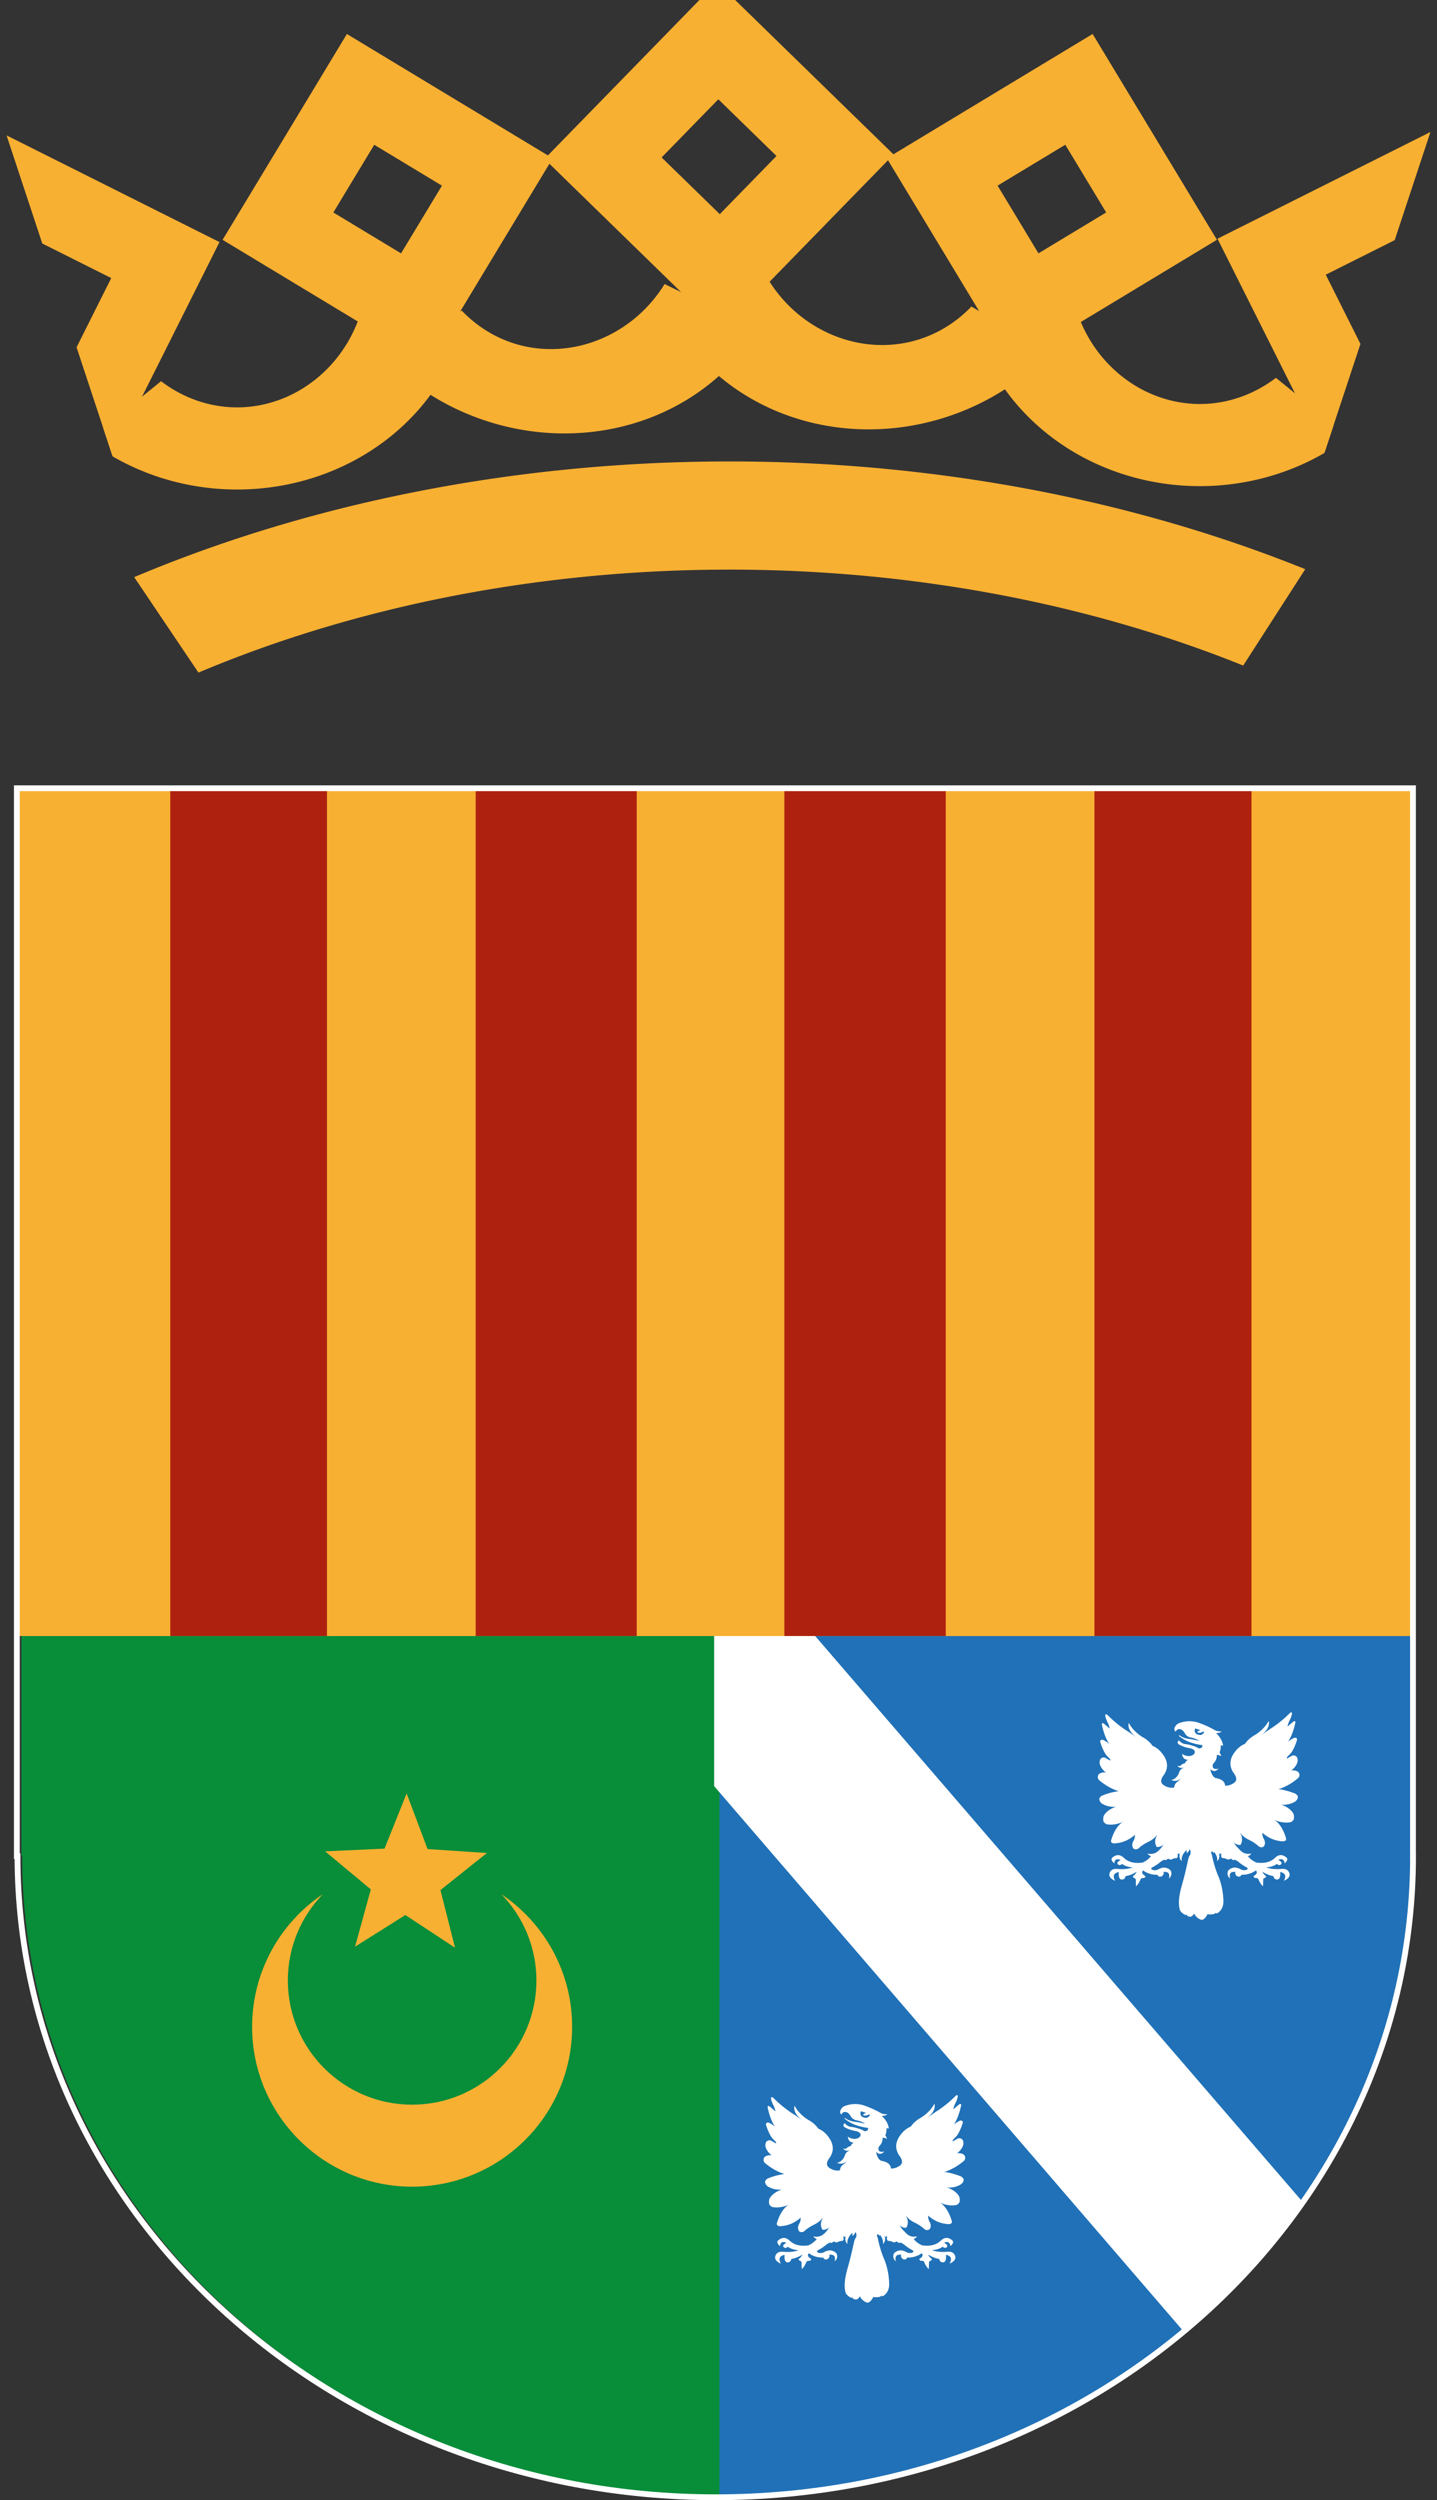
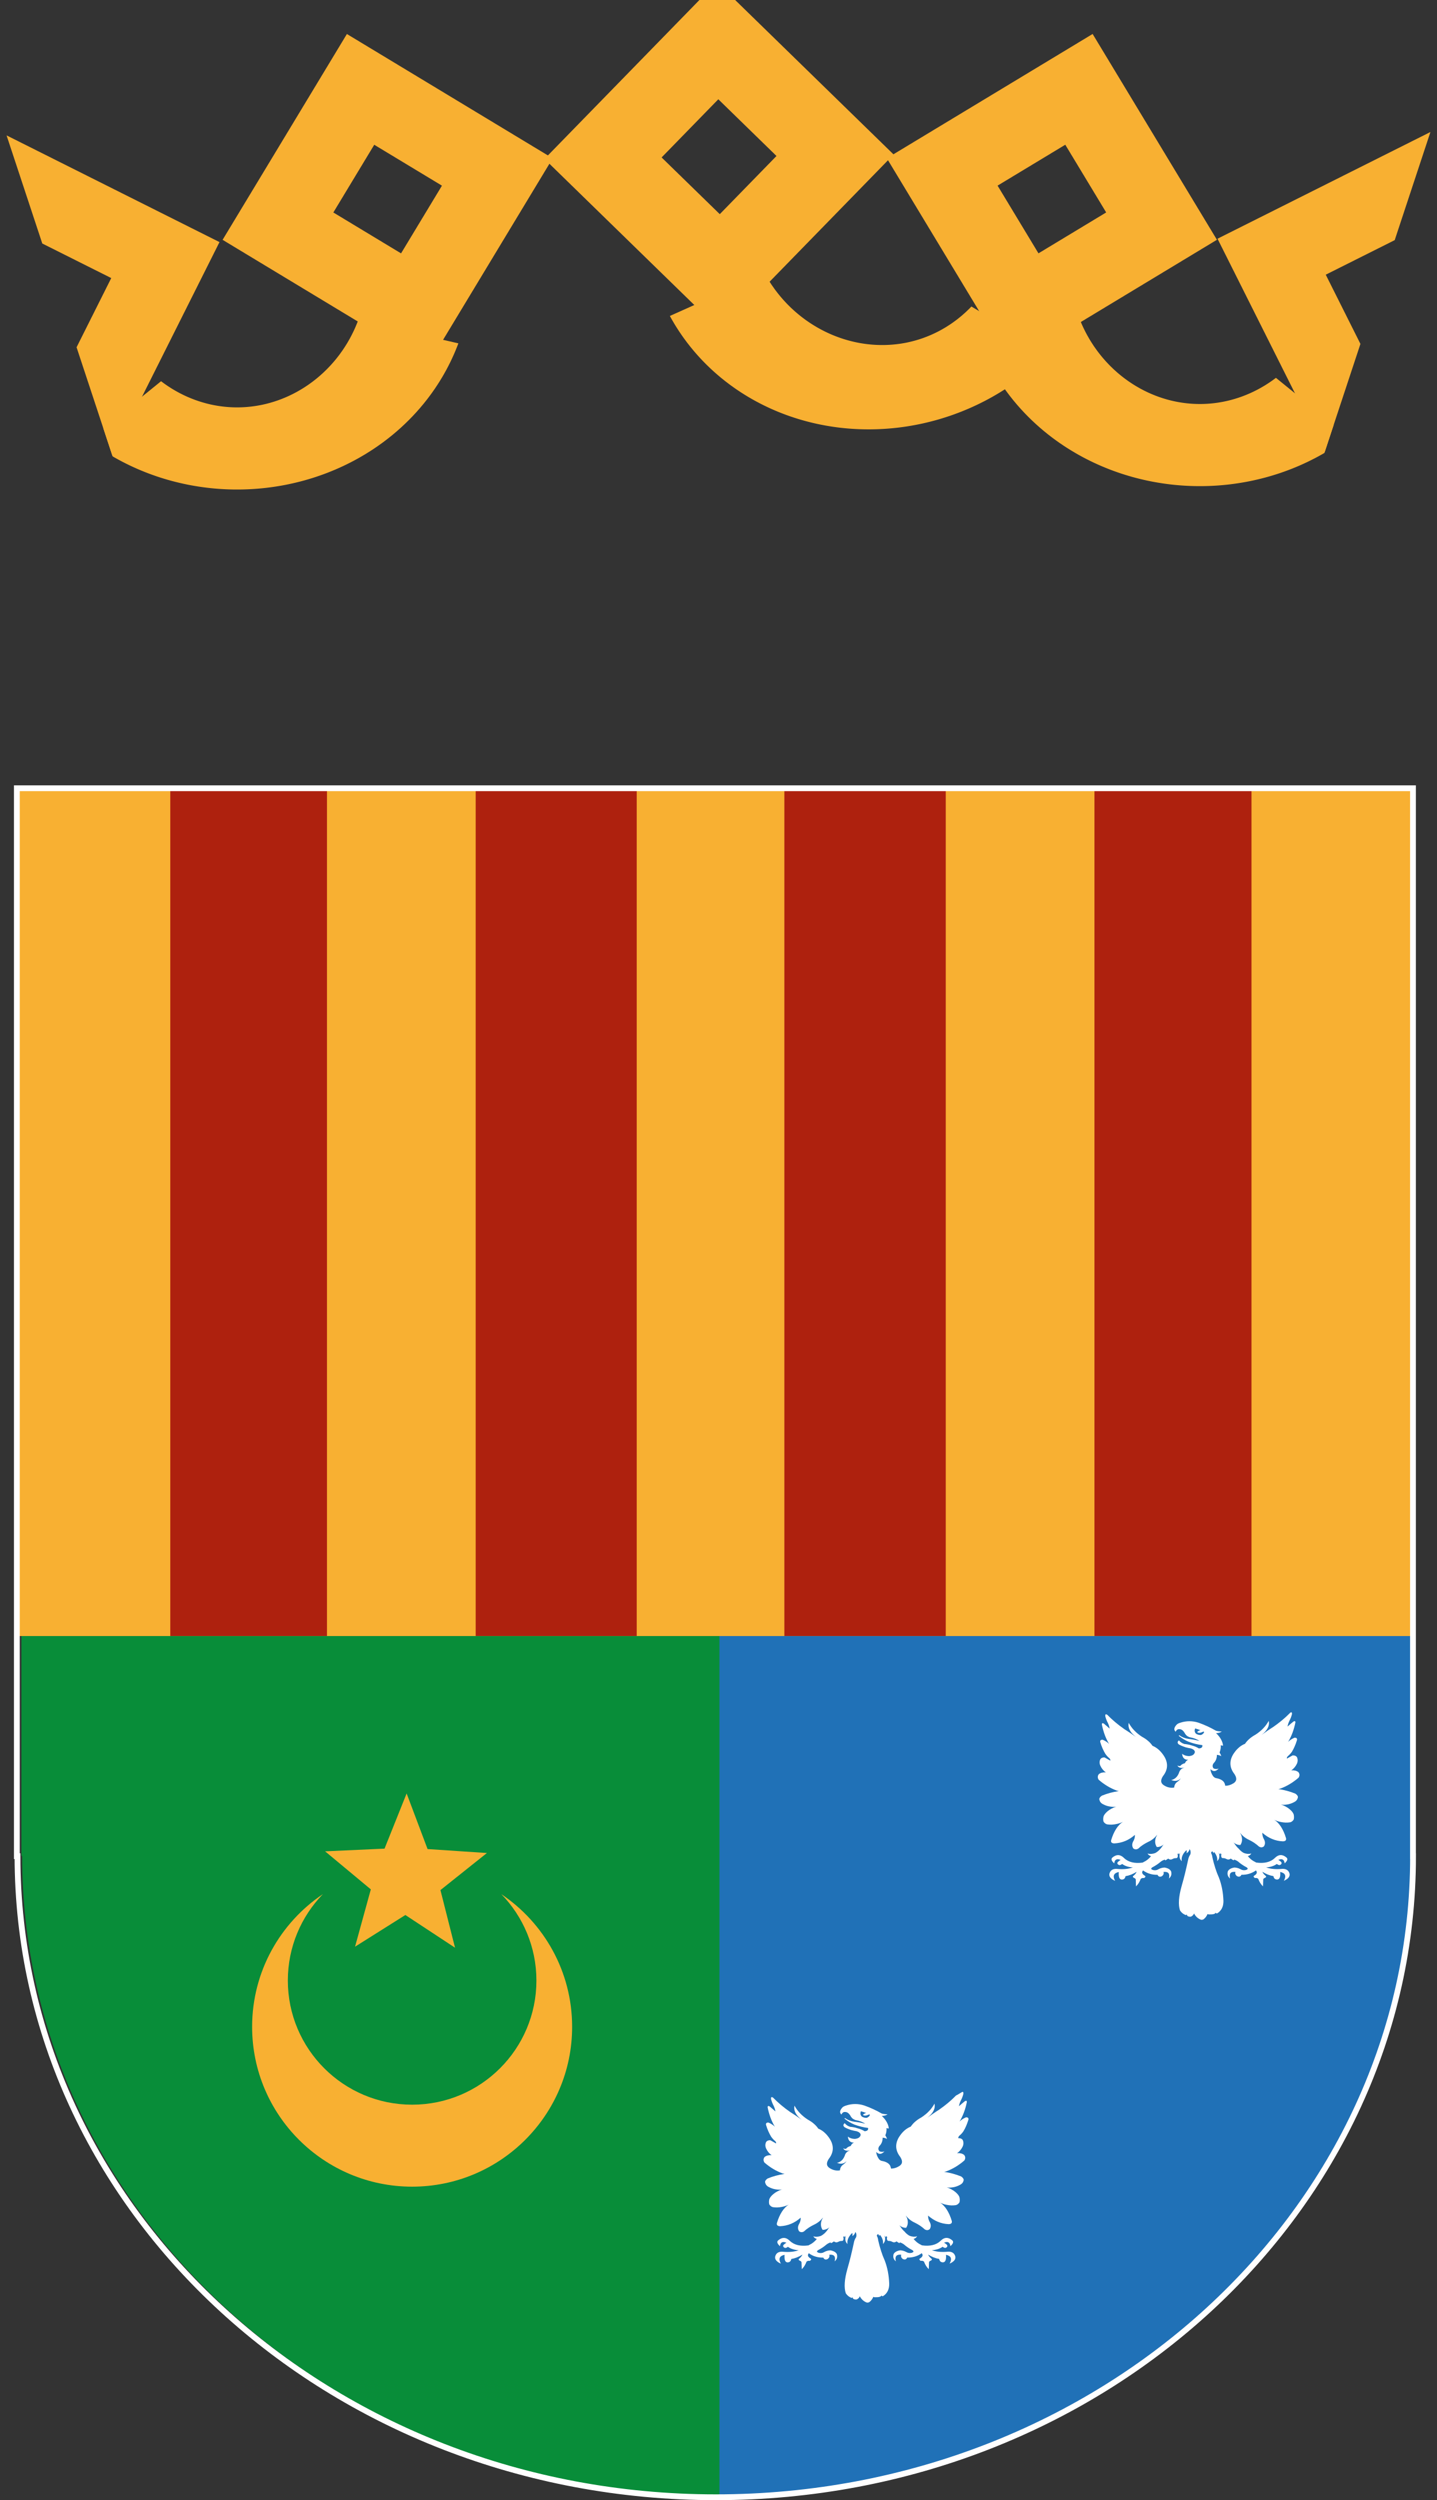
<svg xmlns="http://www.w3.org/2000/svg" xmlns:xlink="http://www.w3.org/1999/xlink" version="1.1" width="124.099" height="215.896" id="svg2">
  <rect width="100%" height="100%" fill="#333333" stroke="none" />
  <defs id="defs4">
    <linearGradient x1="133.797" y1="343.12" x2="416.203" y2="343.12" id="linearGradient3478" xlink:href="#linearGradient4476" gradientUnits="userSpaceOnUse" gradientTransform="matrix(1.14,0,0,1.14,17.739,45.648)" />
    <linearGradient x1="133.797" y1="343.12" x2="416.203" y2="343.12" id="linearGradient3461" xlink:href="#linearGradient4476" gradientUnits="userSpaceOnUse" gradientTransform="matrix(1.14,0,0,1.14,17.739,92.507)" />
    <linearGradient x1="133.797" y1="343.12" x2="416.203" y2="343.12" id="linearGradient2830" xlink:href="#linearGradient4476" gradientUnits="userSpaceOnUse" gradientTransform="matrix(1.14,0,0,1.14,17.739,92.507)" />
    <linearGradient x1="-418.389" y1="700.106" x2="-136.183" y2="700.106" id="linearGradient11920" xlink:href="#linearGradient8135" gradientUnits="userSpaceOnUse" gradientTransform="matrix(1.177,0,0,1.177,657.882,-545.552)" />
    <linearGradient id="linearGradient8135">
      <stop id="stop8137" style="stop-color:#5d070b;stop-opacity:1" offset="0" />
      <stop id="stop8139" style="stop-color:#ed1c24;stop-opacity:1" offset="0.5" />
      <stop id="stop8141" style="stop-color:#5d070a;stop-opacity:1" offset="1" />
    </linearGradient>
    <linearGradient id="linearGradient4476">
      <stop id="stop4478" style="stop-color:#403800;stop-opacity:1" offset="0" />
      <stop id="stop3321" style="stop-color:#c8af00;stop-opacity:1" offset="0.5" />
      <stop id="stop4480" style="stop-color:#403900;stop-opacity:1" offset="1" />
    </linearGradient>
    <clipPath id="clipPath5091">
      <path d="m 236.669,337.753 -9.89,-29.936 31.346,-15.829 32.75,26.125 -15.5,20.25 -28.125,6.25 -10,-6.75 z" id="path5093" style="fill:none;stroke:#d78b85;stroke-width:0.05;stroke-linecap:butt;stroke-linejoin:miter;stroke-miterlimit:4;stroke-opacity:1;stroke-dasharray:none" />
    </clipPath>
    <clipPath id="clipPath5091-8">
      <path d="m 236.669,337.753 -9.89,-29.936 31.346,-15.829 32.75,26.125 -15.5,20.25 -28.125,6.25 -10,-6.75 z" id="path5093-9" style="fill:none;stroke:#d78b85;stroke-width:0.05;stroke-linecap:butt;stroke-linejoin:miter;stroke-miterlimit:4;stroke-opacity:1;stroke-dasharray:none" />
    </clipPath>
  </defs>
  <g transform="translate(-227.263,-297.385)" id="layer1">
    <path d="m 349.156,438.656 0,19 -0.063,0 c 0,30.511 -27.047,55.298 -60.406,55.375 l 0,-74.375 60.469,0 z" id="path2842-0-9" style="fill:#2071b7;fill-opacity:1;stroke:none" />
    <g transform="translate(-1260.207,-99.891)" id="layer5">
      <path d="m 1598.97,545.137 c -0.024,0.005 -0.047,0.022 -0.081,0.043 -0.431,0.445 -0.922,0.848 -1.459,1.222 -0.355,0.222 -0.69,0.457 -1.012,0.694 0.507,-0.396 0.712,-0.802 0.619,-1.222 -0.245,0.46 -0.624,0.858 -1.141,1.195 -0.398,0.216 -0.701,0.482 -0.91,0.791 -0.348,0.136 -0.657,0.39 -0.926,0.77 -0.421,0.593 -0.438,1.173 -0.069,1.723 0.318,0.411 0.322,0.709 0.01,0.91 -0.235,0.148 -0.474,0.224 -0.716,0.221 -0.013,-0.074 -0.038,-0.152 -0.064,-0.226 -0.099,-0.207 -0.314,-0.346 -0.646,-0.42 -0.159,-0.012 -0.278,-0.086 -0.361,-0.215 -0.129,-0.195 -0.2,-0.388 -0.21,-0.576 0.235,0.235 0.472,0.218 0.711,-0.054 -0.149,0.062 -0.295,0.06 -0.441,-0.011 -0.11,-0.136 -0.11,-0.284 0,-0.441 0.196,-0.198 0.292,-0.442 0.285,-0.727 0.146,0.009 0.269,0.048 0.382,0.113 -0.03,-0.105 -0.081,-0.209 -0.151,-0.318 0.086,-0.198 0.122,-0.408 0.102,-0.624 0.063,0.022 0.13,0.035 0.199,0.032 -0.037,-0.371 -0.235,-0.73 -0.603,-1.082 0.232,-0.003 0.396,-0.056 0.495,-0.145 -0.172,0.006 -0.342,-0.012 -0.511,-0.065 -0.448,-0.26 -0.946,-0.494 -1.497,-0.689 -0.524,-0.17 -1.046,-0.17 -1.567,0 -0.126,0.037 -0.225,0.087 -0.301,0.145 -0.252,0.263 -0.29,0.475 -0.108,0.635 0.03,-0.071 0.067,-0.119 0.108,-0.156 0.059,-0.049 0.127,-0.074 0.21,-0.065 0.163,-0.003 0.308,0.091 0.431,0.28 0.099,0.201 0.235,0.333 0.415,0.398 0.05,0.019 0.107,0.037 0.167,0.043 0.262,0.052 0.498,0.147 0.711,0.28 0,0.003 0.01,0.005 0.016,0.011 -0.315,-0.077 -0.627,-0.135 -0.942,-0.172 -0.285,-0.037 -0.549,-0.14 -0.791,-0.307 -0.053,-0.012 -0.067,0.01 -0.038,0.059 0.275,0.213 0.556,0.381 0.834,0.495 0.395,0.148 0.79,0.244 1.184,0.291 0,0.006 0,0.015 0,0.022 0.023,0.161 -0.074,0.242 -0.296,0.264 -0.179,-0.114 -0.386,-0.197 -0.625,-0.258 -0.123,-0.043 -0.254,-0.078 -0.393,-0.097 -0.077,-0.012 -0.152,-0.024 -0.232,-0.027 -0.07,-0.022 -0.137,-0.05 -0.194,-0.081 -0.113,-0.062 -0.207,-0.138 -0.28,-0.237 -0.156,0.127 -0.152,0.249 0.01,0.366 0.119,0.065 0.245,0.121 0.371,0.167 0.063,0.025 0.12,0.043 0.183,0.065 0.156,0.043 0.315,0.077 0.474,0.102 0.216,0.071 0.326,0.173 0.339,0.312 -0.04,0.204 -0.204,0.322 -0.506,0.35 -0.252,-0.006 -0.452,-0.075 -0.598,-0.205 0.03,0.352 0.204,0.528 0.522,0.522 -0.126,0.059 -0.222,0.155 -0.275,0.291 -0.182,0.049 -0.311,0.124 -0.388,0.226 -0.04,0.037 -0.132,0.031 -0.275,-0.021 0.09,0.142 0.221,0.214 0.393,0.205 0.09,-0.006 0.167,-0.02 0.237,-0.032 -0.265,0.068 -0.427,0.229 -0.49,0.479 -0.047,0.117 -0.108,0.22 -0.178,0.307 -0.123,0.151 -0.285,0.25 -0.484,0.296 0.179,0.068 0.342,0.088 0.484,0.054 0.129,-0.028 0.243,-0.099 0.339,-0.21 -0.063,0.114 -0.161,0.214 -0.291,0.307 -0.016,0.009 -0.032,0.02 -0.048,0.032 -0.139,0.114 -0.218,0.268 -0.232,0.463 -0.302,0.052 -0.596,-0.008 -0.888,-0.194 -0.315,-0.201 -0.313,-0.504 0.01,-0.915 0.371,-0.55 0.348,-1.124 -0.07,-1.717 -0.269,-0.38 -0.576,-0.639 -0.921,-0.775 -0.209,-0.309 -0.514,-0.57 -0.915,-0.786 -0.514,-0.337 -0.896,-0.74 -1.141,-1.2 -0.093,0.42 0.117,0.826 0.625,1.222 -0.325,-0.238 -0.666,-0.467 -1.018,-0.689 -0.541,-0.374 -1.024,-0.786 -1.459,-1.227 -0.133,-0.086 -0.189,-0.043 -0.172,0.124 0.053,0.213 0.128,0.403 0.221,0.576 0.08,0.164 0.133,0.328 0.156,0.495 -0.166,-0.151 -0.332,-0.294 -0.501,-0.436 -0.116,-0.065 -0.172,-0.039 -0.172,0.075 0.123,0.627 0.329,1.191 0.625,1.685 -0.136,-0.145 -0.322,-0.267 -0.554,-0.366 -0.166,-0.006 -0.236,0.062 -0.21,0.205 0.123,0.402 0.274,0.742 0.447,1.023 0.119,0.164 0.235,0.291 0.345,0.371 0.077,0.09 0.1,0.155 0.069,0.205 l -0.485,-0.275 c -0.163,-0.009 -0.278,0.035 -0.361,0.14 -0.096,0.189 -0.096,0.383 0,0.587 0.113,0.235 0.266,0.426 0.468,0.565 -0.259,-0.019 -0.462,0.033 -0.608,0.156 -0.116,0.155 -0.115,0.315 -0.01,0.479 0.491,0.426 1.017,0.738 1.577,0.942 0.056,0.012 0.108,0.025 0.162,0.038 -0.514,0.074 -1.001,0.204 -1.459,0.393 -0.159,0.105 -0.236,0.212 -0.226,0.323 0.034,0.182 0.134,0.32 0.307,0.409 0.219,0.117 0.428,0.185 0.63,0.21 0.219,0.034 0.4,0.034 0.533,0 -0.298,0.102 -0.553,0.236 -0.759,0.409 -0.182,0.158 -0.295,0.3 -0.345,0.436 -0.04,0.173 -0.04,0.33 0,0.463 0.099,0.136 0.21,0.213 0.323,0.231 0.249,0.037 0.504,0.029 0.77,-0.027 0.226,-0.043 0.417,-0.11 0.576,-0.194 -0.441,0.29 -0.78,0.819 -1.012,1.583 -0.043,0.182 0.049,0.274 0.275,0.28 0.66,-0.031 1.256,-0.274 1.776,-0.738 0.01,0.213 -0.047,0.405 -0.156,0.581 -0.103,0.207 -0.1,0.401 0.016,0.587 0.129,0.108 0.275,0.115 0.431,0.016 0.242,-0.229 0.535,-0.421 0.867,-0.581 0.312,-0.142 0.564,-0.35 0.77,-0.619 -0.04,0.077 -0.077,0.157 -0.113,0.237 -0.109,0.315 -0.082,0.593 0.081,0.834 0.199,0 0.372,-0.06 0.527,-0.178 0.016,-0.012 0.037,-0.025 0.054,-0.043 -0.013,0.019 -0.028,0.038 -0.038,0.059 0,0 -0.01,0 -0.01,0 -0.113,0.182 -0.235,0.336 -0.371,0.463 -0.096,0.086 -0.195,0.157 -0.301,0.215 -0.232,0.086 -0.455,0.099 -0.668,0.043 0.086,0.124 0.188,0.198 0.307,0.226 -0.182,0.222 -0.398,0.396 -0.657,0.517 -0.024,0.012 -0.047,0.022 -0.069,0.038 -0.686,0.096 -1.225,-0.032 -1.61,-0.393 -0.016,-0.012 -0.027,-0.028 -0.043,-0.043 -0.305,-0.281 -0.627,-0.281 -0.958,0 -0.143,0.117 -0.086,0.287 0.156,0.506 0.034,-0.334 0.213,-0.437 0.538,-0.307 l 0.01,0.005 0,0.005 c 0,0.003 -0.01,0.002 -0.01,0.005 -0.096,0.062 -0.175,0.119 -0.232,0.178 -0.072,0.111 -0.026,0.199 0.124,0.264 0.086,0.003 0.17,-0.031 0.253,-0.102 0.232,0.173 0.541,0.274 0.926,0.301 -0.375,0.13 -0.808,0.175 -1.292,0.135 -0.034,-0.003 -0.07,-0.005 -0.102,-0.011 -0.345,-0.012 -0.554,0.124 -0.63,0.415 -0.05,0.247 0.112,0.452 0.49,0.619 -0.232,-0.417 -0.123,-0.672 0.318,-0.764 -0.03,0.414 0.045,0.633 0.237,0.651 0.192,0.012 0.308,-0.087 0.345,-0.291 0.318,-0.052 0.64,-0.176 0.958,-0.377 -0.04,0.105 -0.119,0.209 -0.242,0.318 -0.106,0.071 -0.106,0.137 0,0.199 0.093,0.031 0.147,0.078 0.167,0.14 l 0.022,0.603 c 0.176,-0.173 0.313,-0.386 0.409,-0.646 l 0.022,-0.022 c 0.086,-0.059 0.178,-0.073 0.264,-0.048 0.133,-0.09 0.152,-0.16 0.059,-0.21 -0.232,-0.142 -0.285,-0.295 -0.145,-0.452 0.361,0.26 0.775,0.386 1.249,0.377 0.08,0.167 0.208,0.208 0.387,0.118 0.136,-0.111 0.179,-0.233 0.129,-0.366 0.414,-0.046 0.571,0.141 0.468,0.571 0.199,-0.167 0.258,-0.374 0.188,-0.624 -0.093,-0.173 -0.282,-0.282 -0.571,-0.328 -0.176,0.012 -0.335,0.053 -0.474,0.124 -0.016,0.009 -0.032,0.015 -0.048,0.027 -0.149,0.09 -0.316,0.112 -0.495,0.059 -0.05,-0.025 -0.095,-0.053 -0.135,-0.081 0.013,-0.071 0.055,-0.124 0.135,-0.162 0.255,-0.133 0.493,-0.294 0.705,-0.479 0.109,-0.08 0.224,-0.138 0.35,-0.172 0,0.025 0.014,0.045 0.027,0.07 0.093,-0.043 0.177,-0.094 0.253,-0.156 0.123,0.093 0.241,0.108 0.361,0.043 0.119,-0.065 0.227,-0.09 0.323,-0.081 0.093,0.003 0.144,-0.066 0.151,-0.205 0,-0.012 0,-0.025 -0.01,-0.038 0,-0.022 0,-0.038 -0.011,-0.054 -0.01,-0.043 0.017,-0.087 0.07,-0.124 0.02,0.031 0.036,0.065 0.043,0.102 0.053,-0.052 0.087,-0.105 0.113,-0.167 -0.109,0.321 -0.064,0.569 0.135,0.748 -0.047,-0.266 0.038,-0.531 0.253,-0.797 l 0.156,-0.162 c 0.03,0.09 0.03,0.182 0,0.275 0.143,-0.08 0.229,-0.2 0.269,-0.361 l 0.064,0.113 c 0.034,0.12 0.034,0.236 0,0.345 -0.103,0.148 -0.169,0.311 -0.199,0.49 -0.159,0.754 -0.341,1.512 -0.56,2.266 -0.252,0.896 -0.297,1.592 -0.135,2.083 0.119,0.182 0.274,0.31 0.463,0.388 0.072,0.025 0.113,0.005 0.129,-0.054 0.01,0.043 0.023,0.083 0.033,0.129 0.086,0.065 0.193,0.091 0.312,0.075 0.139,-0.059 0.228,-0.153 0.275,-0.28 0.116,0.229 0.289,0.402 0.528,0.517 0.086,0.046 0.18,0.046 0.28,0 0.156,-0.114 0.274,-0.265 0.35,-0.447 0,-0.012 0.01,-0.023 0.01,-0.032 0,0.003 0,0.01 0.01,0.016 0.019,0.022 0.062,0.032 0.118,0.032 0.345,0.012 0.532,-0.04 0.565,-0.151 0.037,0.052 0.084,0.072 0.14,0.059 0.365,-0.226 0.545,-0.588 0.538,-1.082 -0.03,-0.745 -0.159,-1.41 -0.388,-1.997 -0.235,-0.522 -0.419,-1.104 -0.565,-1.75 -0.013,-0.133 -0.052,-0.261 -0.118,-0.388 0.024,-0.108 0.074,-0.149 0.151,-0.118 0.013,0.046 0.029,0.094 0.048,0.14 0.024,-0.037 0.048,-0.071 0.064,-0.108 0.219,0.266 0.31,0.531 0.264,0.797 0.196,-0.179 0.241,-0.427 0.135,-0.748 0.024,0.062 0.065,0.114 0.118,0.167 0.01,-0.037 0.015,-0.071 0.033,-0.102 0.056,0.037 0.084,0.081 0.081,0.124 -0.01,0.015 -0.018,0.032 -0.021,0.054 0,0.012 0,0.025 0,0.038 0.01,0.139 0.061,0.208 0.151,0.205 0.096,-0.009 0.202,0.016 0.318,0.081 0.119,0.065 0.24,0.05 0.366,-0.043 0.073,0.062 0.157,0.113 0.253,0.156 0.013,-0.025 0.02,-0.045 0.026,-0.07 0.123,0.034 0.24,0.092 0.35,0.172 0.212,0.185 0.445,0.346 0.7,0.479 0.08,0.037 0.125,0.09 0.135,0.162 -0.037,0.028 -0.08,0.056 -0.129,0.081 -0.182,0.052 -0.343,0.03 -0.495,-0.059 -0.016,-0.012 -0.034,-0.018 -0.054,-0.027 -0.136,-0.071 -0.296,-0.111 -0.468,-0.124 -0.292,0.046 -0.483,0.155 -0.576,0.328 -0.069,0.25 -0.01,0.458 0.194,0.624 -0.106,-0.43 0.054,-0.617 0.468,-0.571 -0.05,0.133 -0.01,0.255 0.124,0.366 0.182,0.09 0.311,0.048 0.388,-0.118 0.474,0.009 0.893,-0.117 1.254,-0.377 0.136,0.158 0.087,0.31 -0.145,0.452 -0.093,0.049 -0.071,0.12 0.059,0.21 0.086,-0.025 0.174,-0.01 0.264,0.048 l 0.022,0.021 c 0.096,0.26 0.23,0.473 0.409,0.646 l 0.022,-0.603 c 0.016,-0.062 0.071,-0.109 0.167,-0.14 0.106,-0.062 0.106,-0.128 0,-0.199 -0.123,-0.108 -0.202,-0.213 -0.242,-0.318 0.318,0.201 0.638,0.324 0.953,0.377 0.037,0.204 0.154,0.303 0.35,0.291 0.189,-0.019 0.27,-0.237 0.237,-0.651 0.444,0.093 0.548,0.347 0.312,0.764 0.378,-0.167 0.545,-0.372 0.495,-0.619 -0.08,-0.29 -0.294,-0.427 -0.635,-0.415 -0.034,0.006 -0.063,0.008 -0.097,0.011 -0.484,0.04 -0.917,-0.005 -1.292,-0.135 0.381,-0.028 0.694,-0.128 0.926,-0.301 0.083,0.071 0.167,0.105 0.253,0.102 0.152,-0.065 0.194,-0.153 0.124,-0.264 -0.056,-0.059 -0.135,-0.116 -0.232,-0.178 0,-0.003 -0.01,-0.002 -0.01,-0.005 0,0 0,-0.005 -0.01,-0.005 0,0 0.01,-0.002 0.011,-0.005 0.322,-0.13 0.499,-0.027 0.538,0.307 0.242,-0.219 0.295,-0.389 0.156,-0.506 -0.335,-0.281 -0.653,-0.281 -0.958,0 -0.013,0.015 -0.03,0.031 -0.043,0.043 -0.385,0.362 -0.92,0.489 -1.61,0.393 -0.023,-0.015 -0.047,-0.025 -0.069,-0.038 -0.259,-0.12 -0.478,-0.294 -0.657,-0.517 0.116,-0.028 0.221,-0.102 0.307,-0.226 -0.212,0.056 -0.431,0.041 -0.657,-0.048 -0.163,-0.086 -0.316,-0.218 -0.452,-0.388 l -0.01,0 c -0.133,-0.127 -0.253,-0.278 -0.366,-0.458 0,-0.003 0,-0.002 -0.01,-0.005 -0.013,-0.019 -0.024,-0.041 -0.038,-0.059 0.016,0.015 0.037,0.033 0.054,0.048 0.153,0.117 0.332,0.178 0.528,0.178 0.163,-0.241 0.187,-0.522 0.081,-0.84 -0.037,-0.077 -0.074,-0.154 -0.113,-0.231 0.202,0.269 0.461,0.477 0.77,0.619 0.332,0.158 0.621,0.353 0.867,0.581 0.156,0.099 0.298,0.092 0.431,-0.016 0.116,-0.185 0.119,-0.38 0.016,-0.587 -0.106,-0.176 -0.159,-0.374 -0.156,-0.587 0.524,0.464 1.113,0.712 1.777,0.743 0.222,-0.006 0.312,-0.1 0.269,-0.285 -0.232,-0.76 -0.569,-1.287 -1.007,-1.577 0.159,0.084 0.35,0.151 0.576,0.194 0.265,0.056 0.521,0.064 0.77,0.027 0.116,-0.019 0.224,-0.096 0.323,-0.231 0.04,-0.133 0.04,-0.29 0,-0.463 -0.05,-0.136 -0.162,-0.282 -0.344,-0.436 -0.206,-0.173 -0.457,-0.31 -0.759,-0.409 0.133,0.031 0.309,0.031 0.528,0 0.202,-0.028 0.414,-0.101 0.63,-0.215 0.172,-0.09 0.276,-0.221 0.312,-0.404 0.01,-0.111 -0.067,-0.218 -0.226,-0.323 -0.458,-0.185 -0.945,-0.319 -1.459,-0.393 0.053,-0.009 0.108,-0.025 0.162,-0.038 0.564,-0.204 1.087,-0.519 1.577,-0.942 0.109,-0.164 0.107,-0.325 -0.01,-0.479 -0.149,-0.124 -0.355,-0.175 -0.614,-0.156 0.202,-0.139 0.366,-0.33 0.479,-0.565 0.093,-0.204 0.093,-0.398 0,-0.587 -0.083,-0.105 -0.207,-0.149 -0.366,-0.14 l -0.49,0.275 c -0.027,-0.049 0,-0.12 0.076,-0.21 0.106,-0.08 0.225,-0.202 0.344,-0.366 0.176,-0.281 0.324,-0.621 0.447,-1.023 0.024,-0.142 -0.047,-0.211 -0.21,-0.205 -0.232,0.099 -0.415,0.221 -0.555,0.366 0.295,-0.494 0.504,-1.06 0.63,-1.69 0,-0.111 -0.059,-0.135 -0.172,-0.07 -0.172,0.142 -0.346,0.285 -0.511,0.436 0.027,-0.167 0.082,-0.332 0.162,-0.495 0.093,-0.173 0.168,-0.363 0.221,-0.576 0.012,-0.125 -0.021,-0.182 -0.092,-0.167 z m -8.301,1.389 0.01,0 c 0,0.003 0.01,0.008 0.016,0.011 0.159,0.043 0.31,0.092 0.452,0.151 -0.086,0.003 -0.183,0.052 -0.296,0.151 0.099,0.102 0.276,0.094 0.527,-0.027 l 0.01,-0.011 c 0,4.8e-4 0,-4.8e-4 0.01,0 0.019,0.009 0.046,0.023 0.064,0.038 -0.034,0.108 -0.121,0.194 -0.264,0.258 -0.133,0.015 -0.276,-0.017 -0.425,-0.097 -0.136,-0.121 -0.165,-0.277 -0.092,-0.468 l 0,-0.005 z m -6.589,12.204 c 0.034,0.041 0.046,0.084 0.038,0.129 0.01,-0.046 0,-0.088 -0.038,-0.129 z" id="path4269" style="fill:#ffffff;fill-opacity:1;stroke:none" />
-       <path d="m 1570.106,578.194 c -0.024,0.005 -0.047,0.022 -0.081,0.043 -0.431,0.445 -0.922,0.848 -1.459,1.222 -0.355,0.222 -0.69,0.457 -1.012,0.694 0.507,-0.396 0.712,-0.802 0.619,-1.222 -0.245,0.46 -0.624,0.858 -1.141,1.195 -0.398,0.216 -0.701,0.482 -0.91,0.791 -0.348,0.136 -0.657,0.39 -0.926,0.77 -0.421,0.593 -0.438,1.173 -0.069,1.723 0.318,0.411 0.322,0.709 0.01,0.91 -0.235,0.148 -0.474,0.224 -0.716,0.221 -0.013,-0.074 -0.038,-0.152 -0.064,-0.226 -0.099,-0.207 -0.314,-0.346 -0.646,-0.42 -0.159,-0.012 -0.278,-0.086 -0.361,-0.215 -0.129,-0.195 -0.2,-0.388 -0.21,-0.576 0.235,0.235 0.472,0.218 0.711,-0.054 -0.149,0.062 -0.295,0.06 -0.441,-0.011 -0.11,-0.136 -0.11,-0.284 0,-0.441 0.196,-0.198 0.292,-0.442 0.285,-0.727 0.146,0.009 0.269,0.048 0.382,0.113 -0.03,-0.105 -0.081,-0.209 -0.151,-0.318 0.086,-0.198 0.122,-0.408 0.102,-0.624 0.063,0.022 0.13,0.035 0.199,0.032 -0.037,-0.371 -0.235,-0.73 -0.603,-1.082 0.232,-0.003 0.396,-0.056 0.495,-0.145 -0.172,0.006 -0.342,-0.012 -0.511,-0.065 -0.448,-0.26 -0.946,-0.494 -1.497,-0.689 -0.524,-0.17 -1.046,-0.17 -1.567,0 -0.126,0.037 -0.225,0.087 -0.301,0.145 -0.252,0.263 -0.29,0.475 -0.108,0.635 0.03,-0.071 0.067,-0.119 0.108,-0.156 0.059,-0.049 0.127,-0.074 0.21,-0.065 0.163,-0.003 0.308,0.091 0.431,0.28 0.099,0.201 0.235,0.333 0.415,0.398 0.05,0.019 0.107,0.037 0.167,0.043 0.262,0.052 0.498,0.147 0.711,0.28 0,0.003 0.01,0.005 0.016,0.011 -0.315,-0.077 -0.627,-0.135 -0.942,-0.172 -0.285,-0.037 -0.549,-0.14 -0.791,-0.307 -0.053,-0.012 -0.067,0.01 -0.038,0.059 0.275,0.213 0.556,0.381 0.834,0.495 0.395,0.148 0.79,0.244 1.184,0.291 0,0.006 0,0.015 0,0.022 0.023,0.161 -0.074,0.242 -0.296,0.264 -0.179,-0.114 -0.386,-0.197 -0.625,-0.258 -0.123,-0.043 -0.254,-0.078 -0.393,-0.097 -0.077,-0.012 -0.152,-0.024 -0.232,-0.027 -0.07,-0.022 -0.137,-0.05 -0.194,-0.081 -0.113,-0.062 -0.207,-0.138 -0.28,-0.237 -0.156,0.127 -0.152,0.249 0.01,0.366 0.119,0.065 0.245,0.121 0.371,0.167 0.063,0.025 0.12,0.043 0.183,0.065 0.156,0.043 0.315,0.077 0.474,0.102 0.216,0.071 0.326,0.173 0.339,0.312 -0.04,0.204 -0.204,0.322 -0.506,0.35 -0.252,-0.006 -0.452,-0.075 -0.598,-0.205 0.03,0.352 0.204,0.528 0.522,0.522 -0.126,0.059 -0.222,0.155 -0.275,0.291 -0.182,0.049 -0.311,0.124 -0.388,0.226 -0.04,0.037 -0.132,0.031 -0.275,-0.021 0.09,0.142 0.221,0.214 0.393,0.205 0.09,-0.006 0.167,-0.02 0.237,-0.032 -0.265,0.068 -0.427,0.229 -0.49,0.479 -0.047,0.117 -0.108,0.22 -0.178,0.307 -0.123,0.151 -0.285,0.25 -0.484,0.296 0.179,0.068 0.342,0.088 0.484,0.054 0.129,-0.028 0.243,-0.099 0.339,-0.21 -0.063,0.114 -0.161,0.214 -0.291,0.307 -0.016,0.009 -0.032,0.02 -0.048,0.032 -0.139,0.114 -0.218,0.268 -0.232,0.463 -0.302,0.052 -0.596,-0.008 -0.888,-0.194 -0.315,-0.201 -0.313,-0.504 0.01,-0.915 0.371,-0.55 0.348,-1.124 -0.07,-1.717 -0.269,-0.38 -0.576,-0.639 -0.921,-0.775 -0.209,-0.309 -0.514,-0.57 -0.915,-0.786 -0.514,-0.337 -0.896,-0.74 -1.141,-1.2 -0.093,0.42 0.117,0.826 0.625,1.222 -0.325,-0.238 -0.666,-0.467 -1.018,-0.689 -0.541,-0.374 -1.024,-0.786 -1.459,-1.227 -0.133,-0.086 -0.189,-0.043 -0.172,0.124 0.053,0.213 0.128,0.403 0.221,0.576 0.08,0.164 0.133,0.328 0.156,0.495 -0.166,-0.151 -0.332,-0.294 -0.501,-0.436 -0.116,-0.065 -0.172,-0.039 -0.172,0.075 0.123,0.627 0.329,1.191 0.625,1.685 -0.136,-0.145 -0.322,-0.267 -0.554,-0.366 -0.166,-0.006 -0.236,0.062 -0.21,0.205 0.123,0.402 0.274,0.742 0.447,1.023 0.119,0.164 0.235,0.291 0.345,0.371 0.077,0.09 0.1,0.155 0.069,0.205 l -0.485,-0.275 c -0.163,-0.009 -0.278,0.035 -0.361,0.14 -0.096,0.189 -0.096,0.383 0,0.587 0.113,0.235 0.266,0.426 0.468,0.565 -0.259,-0.019 -0.462,0.033 -0.608,0.156 -0.116,0.155 -0.115,0.315 -0.01,0.479 0.491,0.426 1.017,0.738 1.577,0.942 0.056,0.012 0.108,0.025 0.162,0.038 -0.514,0.074 -1.001,0.204 -1.459,0.393 -0.159,0.105 -0.236,0.212 -0.226,0.323 0.034,0.182 0.134,0.32 0.307,0.409 0.219,0.117 0.428,0.185 0.63,0.21 0.219,0.034 0.4,0.034 0.533,0 -0.298,0.102 -0.553,0.236 -0.759,0.409 -0.182,0.158 -0.295,0.3 -0.345,0.436 -0.04,0.173 -0.04,0.33 0,0.463 0.099,0.136 0.21,0.213 0.323,0.231 0.249,0.037 0.504,0.029 0.77,-0.027 0.226,-0.043 0.417,-0.11 0.576,-0.194 -0.441,0.29 -0.78,0.819 -1.012,1.583 -0.043,0.182 0.049,0.274 0.275,0.28 0.66,-0.031 1.256,-0.274 1.776,-0.738 0.01,0.213 -0.047,0.405 -0.156,0.581 -0.103,0.207 -0.1,0.401 0.016,0.587 0.129,0.108 0.275,0.115 0.431,0.016 0.242,-0.229 0.535,-0.421 0.867,-0.581 0.312,-0.142 0.564,-0.35 0.77,-0.619 -0.04,0.077 -0.077,0.157 -0.113,0.237 -0.109,0.315 -0.082,0.593 0.081,0.834 0.199,0 0.372,-0.06 0.527,-0.178 0.016,-0.012 0.037,-0.025 0.054,-0.043 -0.013,0.019 -0.028,0.038 -0.038,0.059 0,0 -0.01,0 -0.01,0 -0.113,0.182 -0.235,0.336 -0.371,0.463 -0.096,0.086 -0.195,0.157 -0.301,0.215 -0.232,0.086 -0.455,0.099 -0.668,0.043 0.086,0.124 0.188,0.198 0.307,0.226 -0.182,0.222 -0.398,0.396 -0.657,0.517 -0.024,0.012 -0.047,0.022 -0.069,0.038 -0.686,0.096 -1.225,-0.032 -1.61,-0.393 -0.016,-0.012 -0.027,-0.028 -0.043,-0.043 -0.305,-0.281 -0.627,-0.281 -0.958,0 -0.143,0.117 -0.086,0.287 0.156,0.506 0.034,-0.334 0.213,-0.437 0.538,-0.307 l 0.01,0.005 0,0.005 c 0,0.003 -0.01,0.002 -0.01,0.005 -0.096,0.062 -0.175,0.119 -0.232,0.178 -0.072,0.111 -0.026,0.199 0.124,0.264 0.086,0.003 0.17,-0.031 0.253,-0.102 0.232,0.173 0.541,0.274 0.926,0.301 -0.375,0.13 -0.808,0.175 -1.292,0.135 -0.034,-0.003 -0.07,-0.005 -0.102,-0.011 -0.345,-0.012 -0.554,0.124 -0.63,0.415 -0.05,0.247 0.112,0.452 0.49,0.619 -0.232,-0.417 -0.123,-0.672 0.318,-0.764 -0.03,0.414 0.045,0.633 0.237,0.651 0.192,0.012 0.308,-0.087 0.345,-0.291 0.318,-0.052 0.64,-0.176 0.958,-0.377 -0.04,0.105 -0.119,0.209 -0.242,0.318 -0.106,0.071 -0.106,0.137 0,0.199 0.093,0.031 0.147,0.078 0.167,0.14 l 0.022,0.603 c 0.176,-0.173 0.313,-0.386 0.409,-0.646 l 0.022,-0.022 c 0.086,-0.059 0.178,-0.073 0.264,-0.048 0.133,-0.09 0.152,-0.16 0.059,-0.21 -0.232,-0.142 -0.285,-0.295 -0.145,-0.452 0.361,0.26 0.775,0.386 1.249,0.377 0.08,0.167 0.208,0.208 0.387,0.118 0.136,-0.111 0.179,-0.233 0.129,-0.366 0.414,-0.046 0.571,0.141 0.468,0.571 0.199,-0.167 0.258,-0.374 0.188,-0.624 -0.093,-0.173 -0.282,-0.282 -0.571,-0.328 -0.176,0.012 -0.335,0.053 -0.474,0.124 -0.016,0.009 -0.032,0.015 -0.048,0.027 -0.149,0.09 -0.316,0.112 -0.495,0.059 -0.05,-0.025 -0.095,-0.053 -0.135,-0.081 0.013,-0.071 0.055,-0.124 0.135,-0.162 0.255,-0.133 0.493,-0.294 0.705,-0.479 0.109,-0.08 0.224,-0.138 0.35,-0.172 0,0.025 0.014,0.045 0.027,0.07 0.093,-0.043 0.177,-0.094 0.253,-0.156 0.123,0.093 0.241,0.108 0.361,0.043 0.119,-0.065 0.227,-0.09 0.323,-0.081 0.093,0.003 0.144,-0.066 0.151,-0.205 0,-0.012 0,-0.025 -0.01,-0.038 0,-0.022 0,-0.038 -0.011,-0.054 -0.01,-0.043 0.017,-0.087 0.07,-0.124 0.02,0.031 0.036,0.065 0.043,0.102 0.053,-0.052 0.087,-0.105 0.113,-0.167 -0.109,0.321 -0.064,0.569 0.135,0.748 -0.047,-0.266 0.038,-0.531 0.253,-0.797 l 0.156,-0.162 c 0.03,0.09 0.03,0.182 0,0.275 0.143,-0.08 0.229,-0.2 0.269,-0.361 l 0.064,0.113 c 0.034,0.12 0.034,0.236 0,0.345 -0.103,0.148 -0.169,0.311 -0.199,0.49 -0.159,0.754 -0.341,1.512 -0.56,2.266 -0.252,0.896 -0.297,1.592 -0.135,2.083 0.119,0.182 0.274,0.31 0.463,0.388 0.072,0.025 0.113,0.005 0.129,-0.054 0.01,0.043 0.023,0.083 0.033,0.129 0.086,0.065 0.193,0.091 0.312,0.075 0.139,-0.059 0.228,-0.153 0.275,-0.28 0.116,0.229 0.289,0.402 0.528,0.517 0.086,0.046 0.18,0.046 0.28,0 0.156,-0.114 0.274,-0.265 0.35,-0.447 0,-0.012 0.01,-0.023 0.01,-0.032 0,0.003 0,0.01 0.01,0.016 0.019,0.022 0.062,0.032 0.118,0.032 0.345,0.012 0.532,-0.04 0.565,-0.151 0.037,0.052 0.084,0.072 0.14,0.059 0.365,-0.226 0.545,-0.588 0.538,-1.082 -0.03,-0.745 -0.159,-1.41 -0.388,-1.997 -0.235,-0.522 -0.419,-1.104 -0.565,-1.75 -0.013,-0.133 -0.052,-0.261 -0.118,-0.388 0.024,-0.108 0.074,-0.149 0.151,-0.118 0.013,0.046 0.029,0.094 0.048,0.14 0.024,-0.037 0.048,-0.071 0.064,-0.108 0.219,0.266 0.31,0.531 0.264,0.797 0.196,-0.179 0.241,-0.427 0.135,-0.748 0.024,0.062 0.065,0.114 0.118,0.167 0.01,-0.037 0.015,-0.071 0.033,-0.102 0.056,0.037 0.084,0.081 0.081,0.124 -0.01,0.015 -0.018,0.032 -0.021,0.054 0,0.012 0,0.025 0,0.038 0.01,0.139 0.061,0.208 0.151,0.205 0.096,-0.009 0.202,0.016 0.318,0.081 0.119,0.065 0.24,0.05 0.366,-0.043 0.073,0.062 0.157,0.113 0.253,0.156 0.013,-0.025 0.02,-0.045 0.026,-0.07 0.123,0.034 0.24,0.092 0.35,0.172 0.212,0.185 0.445,0.346 0.7,0.479 0.08,0.037 0.125,0.09 0.135,0.162 -0.037,0.028 -0.08,0.056 -0.129,0.081 -0.182,0.052 -0.343,0.03 -0.495,-0.059 -0.016,-0.012 -0.034,-0.018 -0.054,-0.027 -0.136,-0.071 -0.296,-0.111 -0.468,-0.124 -0.292,0.046 -0.483,0.155 -0.576,0.328 -0.069,0.25 -0.01,0.458 0.194,0.624 -0.106,-0.43 0.054,-0.617 0.468,-0.571 -0.05,0.133 -0.01,0.255 0.124,0.366 0.182,0.09 0.311,0.048 0.388,-0.118 0.474,0.009 0.893,-0.117 1.254,-0.377 0.136,0.158 0.087,0.31 -0.145,0.452 -0.093,0.049 -0.071,0.12 0.059,0.21 0.086,-0.025 0.174,-0.01 0.264,0.048 l 0.022,0.021 c 0.096,0.26 0.23,0.473 0.409,0.646 l 0.022,-0.603 c 0.016,-0.062 0.071,-0.109 0.167,-0.14 0.106,-0.062 0.106,-0.128 0,-0.199 -0.123,-0.108 -0.202,-0.213 -0.242,-0.318 0.318,0.201 0.638,0.324 0.953,0.377 0.037,0.204 0.154,0.303 0.35,0.291 0.189,-0.019 0.27,-0.237 0.237,-0.651 0.444,0.093 0.548,0.347 0.312,0.764 0.378,-0.167 0.545,-0.372 0.495,-0.619 -0.08,-0.29 -0.294,-0.427 -0.635,-0.415 -0.034,0.006 -0.063,0.008 -0.097,0.011 -0.484,0.04 -0.917,-0.005 -1.292,-0.135 0.381,-0.028 0.694,-0.128 0.926,-0.301 0.083,0.071 0.167,0.105 0.253,0.102 0.152,-0.065 0.194,-0.153 0.124,-0.264 -0.056,-0.059 -0.135,-0.116 -0.232,-0.178 0,-0.003 -0.01,-0.002 -0.01,-0.005 0,0 0,-0.005 -0.01,-0.005 0,0 0.01,-0.002 0.011,-0.005 0.322,-0.13 0.499,-0.027 0.538,0.307 0.242,-0.219 0.295,-0.389 0.156,-0.506 -0.335,-0.281 -0.653,-0.281 -0.958,0 -0.013,0.015 -0.03,0.031 -0.043,0.043 -0.385,0.362 -0.92,0.489 -1.61,0.393 -0.023,-0.015 -0.047,-0.025 -0.069,-0.038 -0.259,-0.12 -0.478,-0.294 -0.657,-0.517 0.116,-0.028 0.221,-0.102 0.307,-0.226 -0.212,0.056 -0.431,0.041 -0.657,-0.048 -0.163,-0.086 -0.316,-0.218 -0.452,-0.388 l -0.01,0 c -0.133,-0.127 -0.253,-0.278 -0.366,-0.458 0,-0.003 0,-0.002 -0.01,-0.005 -0.013,-0.019 -0.024,-0.041 -0.038,-0.059 0.016,0.015 0.037,0.033 0.054,0.048 0.153,0.117 0.332,0.178 0.528,0.178 0.163,-0.241 0.187,-0.522 0.081,-0.84 -0.037,-0.077 -0.074,-0.154 -0.113,-0.231 0.202,0.269 0.461,0.477 0.77,0.619 0.332,0.158 0.621,0.353 0.867,0.581 0.156,0.099 0.298,0.092 0.431,-0.016 0.116,-0.185 0.119,-0.38 0.016,-0.587 -0.106,-0.176 -0.159,-0.374 -0.156,-0.587 0.524,0.464 1.113,0.712 1.777,0.743 0.222,-0.006 0.312,-0.1 0.269,-0.285 -0.232,-0.76 -0.569,-1.287 -1.007,-1.577 0.159,0.084 0.35,0.151 0.576,0.194 0.265,0.056 0.521,0.064 0.77,0.027 0.116,-0.019 0.224,-0.096 0.323,-0.231 0.04,-0.133 0.04,-0.29 0,-0.463 -0.05,-0.136 -0.162,-0.282 -0.344,-0.436 -0.206,-0.173 -0.457,-0.31 -0.759,-0.409 0.133,0.031 0.309,0.031 0.528,0 0.202,-0.028 0.414,-0.101 0.63,-0.215 0.172,-0.09 0.276,-0.221 0.312,-0.404 0.01,-0.111 -0.067,-0.218 -0.226,-0.323 -0.458,-0.185 -0.945,-0.319 -1.459,-0.393 0.053,-0.009 0.108,-0.025 0.162,-0.038 0.564,-0.204 1.087,-0.519 1.577,-0.942 0.109,-0.164 0.107,-0.325 -0.01,-0.479 -0.149,-0.124 -0.355,-0.175 -0.614,-0.156 0.202,-0.139 0.366,-0.33 0.479,-0.565 0.093,-0.204 0.093,-0.398 0,-0.587 -0.083,-0.105 -0.207,-0.149 -0.366,-0.14 l -0.49,0.275 c -0.027,-0.049 0,-0.12 0.076,-0.21 0.106,-0.08 0.225,-0.202 0.344,-0.366 0.176,-0.281 0.324,-0.621 0.447,-1.023 0.024,-0.142 -0.047,-0.211 -0.21,-0.205 -0.232,0.099 -0.415,0.221 -0.555,0.366 0.295,-0.494 0.504,-1.06 0.63,-1.69 0,-0.111 -0.059,-0.135 -0.172,-0.07 -0.172,0.142 -0.346,0.285 -0.511,0.436 0.027,-0.167 0.082,-0.332 0.162,-0.495 0.093,-0.173 0.168,-0.363 0.221,-0.576 0.012,-0.125 -0.021,-0.182 -0.092,-0.167 z m -8.301,1.389 0.01,0 c 0,0.003 0.01,0.008 0.016,0.011 0.159,0.043 0.31,0.092 0.452,0.151 -0.086,0.003 -0.183,0.052 -0.296,0.151 0.099,0.102 0.276,0.094 0.527,-0.027 l 0.01,-0.011 c 0,4.8e-4 0,-4.8e-4 0.01,0 0.019,0.009 0.046,0.023 0.064,0.038 -0.034,0.108 -0.121,0.194 -0.264,0.258 -0.133,0.015 -0.276,-0.017 -0.425,-0.097 -0.136,-0.121 -0.165,-0.277 -0.092,-0.468 l 0,-0.005 z m -6.589,12.204 c 0.034,0.041 0.046,0.084 0.038,0.129 0.01,-0.046 0,-0.088 -0.038,-0.129 z" id="path4269-4" style="fill:#ffffff;fill-opacity:1;stroke:none" />
+       <path d="m 1570.106,578.194 c -0.024,0.005 -0.047,0.022 -0.081,0.043 -0.431,0.445 -0.922,0.848 -1.459,1.222 -0.355,0.222 -0.69,0.457 -1.012,0.694 0.507,-0.396 0.712,-0.802 0.619,-1.222 -0.245,0.46 -0.624,0.858 -1.141,1.195 -0.398,0.216 -0.701,0.482 -0.91,0.791 -0.348,0.136 -0.657,0.39 -0.926,0.77 -0.421,0.593 -0.438,1.173 -0.069,1.723 0.318,0.411 0.322,0.709 0.01,0.91 -0.235,0.148 -0.474,0.224 -0.716,0.221 -0.013,-0.074 -0.038,-0.152 -0.064,-0.226 -0.099,-0.207 -0.314,-0.346 -0.646,-0.42 -0.159,-0.012 -0.278,-0.086 -0.361,-0.215 -0.129,-0.195 -0.2,-0.388 -0.21,-0.576 0.235,0.235 0.472,0.218 0.711,-0.054 -0.149,0.062 -0.295,0.06 -0.441,-0.011 -0.11,-0.136 -0.11,-0.284 0,-0.441 0.196,-0.198 0.292,-0.442 0.285,-0.727 0.146,0.009 0.269,0.048 0.382,0.113 -0.03,-0.105 -0.081,-0.209 -0.151,-0.318 0.086,-0.198 0.122,-0.408 0.102,-0.624 0.063,0.022 0.13,0.035 0.199,0.032 -0.037,-0.371 -0.235,-0.73 -0.603,-1.082 0.232,-0.003 0.396,-0.056 0.495,-0.145 -0.172,0.006 -0.342,-0.012 -0.511,-0.065 -0.448,-0.26 -0.946,-0.494 -1.497,-0.689 -0.524,-0.17 -1.046,-0.17 -1.567,0 -0.126,0.037 -0.225,0.087 -0.301,0.145 -0.252,0.263 -0.29,0.475 -0.108,0.635 0.03,-0.071 0.067,-0.119 0.108,-0.156 0.059,-0.049 0.127,-0.074 0.21,-0.065 0.163,-0.003 0.308,0.091 0.431,0.28 0.099,0.201 0.235,0.333 0.415,0.398 0.05,0.019 0.107,0.037 0.167,0.043 0.262,0.052 0.498,0.147 0.711,0.28 0,0.003 0.01,0.005 0.016,0.011 -0.315,-0.077 -0.627,-0.135 -0.942,-0.172 -0.285,-0.037 -0.549,-0.14 -0.791,-0.307 -0.053,-0.012 -0.067,0.01 -0.038,0.059 0.275,0.213 0.556,0.381 0.834,0.495 0.395,0.148 0.79,0.244 1.184,0.291 0,0.006 0,0.015 0,0.022 0.023,0.161 -0.074,0.242 -0.296,0.264 -0.179,-0.114 -0.386,-0.197 -0.625,-0.258 -0.123,-0.043 -0.254,-0.078 -0.393,-0.097 -0.077,-0.012 -0.152,-0.024 -0.232,-0.027 -0.07,-0.022 -0.137,-0.05 -0.194,-0.081 -0.113,-0.062 -0.207,-0.138 -0.28,-0.237 -0.156,0.127 -0.152,0.249 0.01,0.366 0.119,0.065 0.245,0.121 0.371,0.167 0.063,0.025 0.12,0.043 0.183,0.065 0.156,0.043 0.315,0.077 0.474,0.102 0.216,0.071 0.326,0.173 0.339,0.312 -0.04,0.204 -0.204,0.322 -0.506,0.35 -0.252,-0.006 -0.452,-0.075 -0.598,-0.205 0.03,0.352 0.204,0.528 0.522,0.522 -0.126,0.059 -0.222,0.155 -0.275,0.291 -0.182,0.049 -0.311,0.124 -0.388,0.226 -0.04,0.037 -0.132,0.031 -0.275,-0.021 0.09,0.142 0.221,0.214 0.393,0.205 0.09,-0.006 0.167,-0.02 0.237,-0.032 -0.265,0.068 -0.427,0.229 -0.49,0.479 -0.047,0.117 -0.108,0.22 -0.178,0.307 -0.123,0.151 -0.285,0.25 -0.484,0.296 0.179,0.068 0.342,0.088 0.484,0.054 0.129,-0.028 0.243,-0.099 0.339,-0.21 -0.063,0.114 -0.161,0.214 -0.291,0.307 -0.016,0.009 -0.032,0.02 -0.048,0.032 -0.139,0.114 -0.218,0.268 -0.232,0.463 -0.302,0.052 -0.596,-0.008 -0.888,-0.194 -0.315,-0.201 -0.313,-0.504 0.01,-0.915 0.371,-0.55 0.348,-1.124 -0.07,-1.717 -0.269,-0.38 -0.576,-0.639 -0.921,-0.775 -0.209,-0.309 -0.514,-0.57 -0.915,-0.786 -0.514,-0.337 -0.896,-0.74 -1.141,-1.2 -0.093,0.42 0.117,0.826 0.625,1.222 -0.325,-0.238 -0.666,-0.467 -1.018,-0.689 -0.541,-0.374 -1.024,-0.786 -1.459,-1.227 -0.133,-0.086 -0.189,-0.043 -0.172,0.124 0.053,0.213 0.128,0.403 0.221,0.576 0.08,0.164 0.133,0.328 0.156,0.495 -0.166,-0.151 -0.332,-0.294 -0.501,-0.436 -0.116,-0.065 -0.172,-0.039 -0.172,0.075 0.123,0.627 0.329,1.191 0.625,1.685 -0.136,-0.145 -0.322,-0.267 -0.554,-0.366 -0.166,-0.006 -0.236,0.062 -0.21,0.205 0.123,0.402 0.274,0.742 0.447,1.023 0.119,0.164 0.235,0.291 0.345,0.371 0.077,0.09 0.1,0.155 0.069,0.205 l -0.485,-0.275 c -0.163,-0.009 -0.278,0.035 -0.361,0.14 -0.096,0.189 -0.096,0.383 0,0.587 0.113,0.235 0.266,0.426 0.468,0.565 -0.259,-0.019 -0.462,0.033 -0.608,0.156 -0.116,0.155 -0.115,0.315 -0.01,0.479 0.491,0.426 1.017,0.738 1.577,0.942 0.056,0.012 0.108,0.025 0.162,0.038 -0.514,0.074 -1.001,0.204 -1.459,0.393 -0.159,0.105 -0.236,0.212 -0.226,0.323 0.034,0.182 0.134,0.32 0.307,0.409 0.219,0.117 0.428,0.185 0.63,0.21 0.219,0.034 0.4,0.034 0.533,0 -0.298,0.102 -0.553,0.236 -0.759,0.409 -0.182,0.158 -0.295,0.3 -0.345,0.436 -0.04,0.173 -0.04,0.33 0,0.463 0.099,0.136 0.21,0.213 0.323,0.231 0.249,0.037 0.504,0.029 0.77,-0.027 0.226,-0.043 0.417,-0.11 0.576,-0.194 -0.441,0.29 -0.78,0.819 -1.012,1.583 -0.043,0.182 0.049,0.274 0.275,0.28 0.66,-0.031 1.256,-0.274 1.776,-0.738 0.01,0.213 -0.047,0.405 -0.156,0.581 -0.103,0.207 -0.1,0.401 0.016,0.587 0.129,0.108 0.275,0.115 0.431,0.016 0.242,-0.229 0.535,-0.421 0.867,-0.581 0.312,-0.142 0.564,-0.35 0.77,-0.619 -0.04,0.077 -0.077,0.157 -0.113,0.237 -0.109,0.315 -0.082,0.593 0.081,0.834 0.199,0 0.372,-0.06 0.527,-0.178 0.016,-0.012 0.037,-0.025 0.054,-0.043 -0.013,0.019 -0.028,0.038 -0.038,0.059 0,0 -0.01,0 -0.01,0 -0.113,0.182 -0.235,0.336 -0.371,0.463 -0.096,0.086 -0.195,0.157 -0.301,0.215 -0.232,0.086 -0.455,0.099 -0.668,0.043 0.086,0.124 0.188,0.198 0.307,0.226 -0.182,0.222 -0.398,0.396 -0.657,0.517 -0.024,0.012 -0.047,0.022 -0.069,0.038 -0.686,0.096 -1.225,-0.032 -1.61,-0.393 -0.016,-0.012 -0.027,-0.028 -0.043,-0.043 -0.305,-0.281 -0.627,-0.281 -0.958,0 -0.143,0.117 -0.086,0.287 0.156,0.506 0.034,-0.334 0.213,-0.437 0.538,-0.307 l 0.01,0.005 0,0.005 c 0,0.003 -0.01,0.002 -0.01,0.005 -0.096,0.062 -0.175,0.119 -0.232,0.178 -0.072,0.111 -0.026,0.199 0.124,0.264 0.086,0.003 0.17,-0.031 0.253,-0.102 0.232,0.173 0.541,0.274 0.926,0.301 -0.375,0.13 -0.808,0.175 -1.292,0.135 -0.034,-0.003 -0.07,-0.005 -0.102,-0.011 -0.345,-0.012 -0.554,0.124 -0.63,0.415 -0.05,0.247 0.112,0.452 0.49,0.619 -0.232,-0.417 -0.123,-0.672 0.318,-0.764 -0.03,0.414 0.045,0.633 0.237,0.651 0.192,0.012 0.308,-0.087 0.345,-0.291 0.318,-0.052 0.64,-0.176 0.958,-0.377 -0.04,0.105 -0.119,0.209 -0.242,0.318 -0.106,0.071 -0.106,0.137 0,0.199 0.093,0.031 0.147,0.078 0.167,0.14 l 0.022,0.603 c 0.176,-0.173 0.313,-0.386 0.409,-0.646 l 0.022,-0.022 c 0.086,-0.059 0.178,-0.073 0.264,-0.048 0.133,-0.09 0.152,-0.16 0.059,-0.21 -0.232,-0.142 -0.285,-0.295 -0.145,-0.452 0.361,0.26 0.775,0.386 1.249,0.377 0.08,0.167 0.208,0.208 0.387,0.118 0.136,-0.111 0.179,-0.233 0.129,-0.366 0.414,-0.046 0.571,0.141 0.468,0.571 0.199,-0.167 0.258,-0.374 0.188,-0.624 -0.093,-0.173 -0.282,-0.282 -0.571,-0.328 -0.176,0.012 -0.335,0.053 -0.474,0.124 -0.016,0.009 -0.032,0.015 -0.048,0.027 -0.149,0.09 -0.316,0.112 -0.495,0.059 -0.05,-0.025 -0.095,-0.053 -0.135,-0.081 0.013,-0.071 0.055,-0.124 0.135,-0.162 0.255,-0.133 0.493,-0.294 0.705,-0.479 0.109,-0.08 0.224,-0.138 0.35,-0.172 0,0.025 0.014,0.045 0.027,0.07 0.093,-0.043 0.177,-0.094 0.253,-0.156 0.123,0.093 0.241,0.108 0.361,0.043 0.119,-0.065 0.227,-0.09 0.323,-0.081 0.093,0.003 0.144,-0.066 0.151,-0.205 0,-0.012 0,-0.025 -0.01,-0.038 0,-0.022 0,-0.038 -0.011,-0.054 -0.01,-0.043 0.017,-0.087 0.07,-0.124 0.02,0.031 0.036,0.065 0.043,0.102 0.053,-0.052 0.087,-0.105 0.113,-0.167 -0.109,0.321 -0.064,0.569 0.135,0.748 -0.047,-0.266 0.038,-0.531 0.253,-0.797 l 0.156,-0.162 c 0.03,0.09 0.03,0.182 0,0.275 0.143,-0.08 0.229,-0.2 0.269,-0.361 l 0.064,0.113 c 0.034,0.12 0.034,0.236 0,0.345 -0.103,0.148 -0.169,0.311 -0.199,0.49 -0.159,0.754 -0.341,1.512 -0.56,2.266 -0.252,0.896 -0.297,1.592 -0.135,2.083 0.119,0.182 0.274,0.31 0.463,0.388 0.072,0.025 0.113,0.005 0.129,-0.054 0.01,0.043 0.023,0.083 0.033,0.129 0.086,0.065 0.193,0.091 0.312,0.075 0.139,-0.059 0.228,-0.153 0.275,-0.28 0.116,0.229 0.289,0.402 0.528,0.517 0.086,0.046 0.18,0.046 0.28,0 0.156,-0.114 0.274,-0.265 0.35,-0.447 0,-0.012 0.01,-0.023 0.01,-0.032 0,0.003 0,0.01 0.01,0.016 0.019,0.022 0.062,0.032 0.118,0.032 0.345,0.012 0.532,-0.04 0.565,-0.151 0.037,0.052 0.084,0.072 0.14,0.059 0.365,-0.226 0.545,-0.588 0.538,-1.082 -0.03,-0.745 -0.159,-1.41 -0.388,-1.997 -0.235,-0.522 -0.419,-1.104 -0.565,-1.75 -0.013,-0.133 -0.052,-0.261 -0.118,-0.388 0.024,-0.108 0.074,-0.149 0.151,-0.118 0.013,0.046 0.029,0.094 0.048,0.14 0.024,-0.037 0.048,-0.071 0.064,-0.108 0.219,0.266 0.31,0.531 0.264,0.797 0.196,-0.179 0.241,-0.427 0.135,-0.748 0.024,0.062 0.065,0.114 0.118,0.167 0.01,-0.037 0.015,-0.071 0.033,-0.102 0.056,0.037 0.084,0.081 0.081,0.124 -0.01,0.015 -0.018,0.032 -0.021,0.054 0,0.012 0,0.025 0,0.038 0.01,0.139 0.061,0.208 0.151,0.205 0.096,-0.009 0.202,0.016 0.318,0.081 0.119,0.065 0.24,0.05 0.366,-0.043 0.073,0.062 0.157,0.113 0.253,0.156 0.013,-0.025 0.02,-0.045 0.026,-0.07 0.123,0.034 0.24,0.092 0.35,0.172 0.212,0.185 0.445,0.346 0.7,0.479 0.08,0.037 0.125,0.09 0.135,0.162 -0.037,0.028 -0.08,0.056 -0.129,0.081 -0.182,0.052 -0.343,0.03 -0.495,-0.059 -0.016,-0.012 -0.034,-0.018 -0.054,-0.027 -0.136,-0.071 -0.296,-0.111 -0.468,-0.124 -0.292,0.046 -0.483,0.155 -0.576,0.328 -0.069,0.25 -0.01,0.458 0.194,0.624 -0.106,-0.43 0.054,-0.617 0.468,-0.571 -0.05,0.133 -0.01,0.255 0.124,0.366 0.182,0.09 0.311,0.048 0.388,-0.118 0.474,0.009 0.893,-0.117 1.254,-0.377 0.136,0.158 0.087,0.31 -0.145,0.452 -0.093,0.049 -0.071,0.12 0.059,0.21 0.086,-0.025 0.174,-0.01 0.264,0.048 l 0.022,0.021 c 0.096,0.26 0.23,0.473 0.409,0.646 l 0.022,-0.603 c 0.016,-0.062 0.071,-0.109 0.167,-0.14 0.106,-0.062 0.106,-0.128 0,-0.199 -0.123,-0.108 -0.202,-0.213 -0.242,-0.318 0.318,0.201 0.638,0.324 0.953,0.377 0.037,0.204 0.154,0.303 0.35,0.291 0.189,-0.019 0.27,-0.237 0.237,-0.651 0.444,0.093 0.548,0.347 0.312,0.764 0.378,-0.167 0.545,-0.372 0.495,-0.619 -0.08,-0.29 -0.294,-0.427 -0.635,-0.415 -0.034,0.006 -0.063,0.008 -0.097,0.011 -0.484,0.04 -0.917,-0.005 -1.292,-0.135 0.381,-0.028 0.694,-0.128 0.926,-0.301 0.083,0.071 0.167,0.105 0.253,0.102 0.152,-0.065 0.194,-0.153 0.124,-0.264 -0.056,-0.059 -0.135,-0.116 -0.232,-0.178 0,-0.003 -0.01,-0.002 -0.01,-0.005 0,0 0,-0.005 -0.01,-0.005 0,0 0.01,-0.002 0.011,-0.005 0.322,-0.13 0.499,-0.027 0.538,0.307 0.242,-0.219 0.295,-0.389 0.156,-0.506 -0.335,-0.281 -0.653,-0.281 -0.958,0 -0.013,0.015 -0.03,0.031 -0.043,0.043 -0.385,0.362 -0.92,0.489 -1.61,0.393 -0.023,-0.015 -0.047,-0.025 -0.069,-0.038 -0.259,-0.12 -0.478,-0.294 -0.657,-0.517 0.116,-0.028 0.221,-0.102 0.307,-0.226 -0.212,0.056 -0.431,0.041 -0.657,-0.048 -0.163,-0.086 -0.316,-0.218 -0.452,-0.388 l -0.01,0 c -0.133,-0.127 -0.253,-0.278 -0.366,-0.458 0,-0.003 0,-0.002 -0.01,-0.005 -0.013,-0.019 -0.024,-0.041 -0.038,-0.059 0.016,0.015 0.037,0.033 0.054,0.048 0.153,0.117 0.332,0.178 0.528,0.178 0.163,-0.241 0.187,-0.522 0.081,-0.84 -0.037,-0.077 -0.074,-0.154 -0.113,-0.231 0.202,0.269 0.461,0.477 0.77,0.619 0.332,0.158 0.621,0.353 0.867,0.581 0.156,0.099 0.298,0.092 0.431,-0.016 0.116,-0.185 0.119,-0.38 0.016,-0.587 -0.106,-0.176 -0.159,-0.374 -0.156,-0.587 0.524,0.464 1.113,0.712 1.777,0.743 0.222,-0.006 0.312,-0.1 0.269,-0.285 -0.232,-0.76 -0.569,-1.287 -1.007,-1.577 0.159,0.084 0.35,0.151 0.576,0.194 0.265,0.056 0.521,0.064 0.77,0.027 0.116,-0.019 0.224,-0.096 0.323,-0.231 0.04,-0.133 0.04,-0.29 0,-0.463 -0.05,-0.136 -0.162,-0.282 -0.344,-0.436 -0.206,-0.173 -0.457,-0.31 -0.759,-0.409 0.133,0.031 0.309,0.031 0.528,0 0.202,-0.028 0.414,-0.101 0.63,-0.215 0.172,-0.09 0.276,-0.221 0.312,-0.404 0.01,-0.111 -0.067,-0.218 -0.226,-0.323 -0.458,-0.185 -0.945,-0.319 -1.459,-0.393 0.053,-0.009 0.108,-0.025 0.162,-0.038 0.564,-0.204 1.087,-0.519 1.577,-0.942 0.109,-0.164 0.107,-0.325 -0.01,-0.479 -0.149,-0.124 -0.355,-0.175 -0.614,-0.156 0.202,-0.139 0.366,-0.33 0.479,-0.565 0.093,-0.204 0.093,-0.398 0,-0.587 -0.083,-0.105 -0.207,-0.149 -0.366,-0.14 c -0.027,-0.049 0,-0.12 0.076,-0.21 0.106,-0.08 0.225,-0.202 0.344,-0.366 0.176,-0.281 0.324,-0.621 0.447,-1.023 0.024,-0.142 -0.047,-0.211 -0.21,-0.205 -0.232,0.099 -0.415,0.221 -0.555,0.366 0.295,-0.494 0.504,-1.06 0.63,-1.69 0,-0.111 -0.059,-0.135 -0.172,-0.07 -0.172,0.142 -0.346,0.285 -0.511,0.436 0.027,-0.167 0.082,-0.332 0.162,-0.495 0.093,-0.173 0.168,-0.363 0.221,-0.576 0.012,-0.125 -0.021,-0.182 -0.092,-0.167 z m -8.301,1.389 0.01,0 c 0,0.003 0.01,0.008 0.016,0.011 0.159,0.043 0.31,0.092 0.452,0.151 -0.086,0.003 -0.183,0.052 -0.296,0.151 0.099,0.102 0.276,0.094 0.527,-0.027 l 0.01,-0.011 c 0,4.8e-4 0,-4.8e-4 0.01,0 0.019,0.009 0.046,0.023 0.064,0.038 -0.034,0.108 -0.121,0.194 -0.264,0.258 -0.133,0.015 -0.276,-0.017 -0.425,-0.097 -0.136,-0.121 -0.165,-0.277 -0.092,-0.468 l 0,-0.005 z m -6.589,12.204 c 0.034,0.041 0.046,0.084 0.038,0.129 0.01,-0.046 0,-0.088 -0.038,-0.129 z" id="path4269-4" style="fill:#ffffff;fill-opacity:1;stroke:none" />
    </g>
    <g transform="translate(-1260.207,-99.891)" id="layer6" />
    <g transform="matrix(1.001,0,0,1,-1261.3,-99.891)" id="g4554">
      <path d="m 228.719,438.656 0,19 0.062,0 c 0,30.511 26.935,55.298 60.156,55.375 l 0,-74.375 -60.219,0 z" transform="translate(1260.207,99.891)" id="path2842" style="fill:#088d39;fill-opacity:1;stroke:none" />
      <g transform="matrix(0.067,0,0,0.067,1502.568,556.614)" id="g19825" style="fill:#f8b032;fill-opacity:1;stroke:none;display:inline">
        <path d="M 184.581,63.046 C 129.606,100.054 93.422,162.864 93.422,234.071 c 0,113.722 92.312,206.033 206.033,206.033 113.722,0 206.033,-92.312 206.033,-206.033 0,-71.176 -36.225,-133.948 -91.159,-170.962 27.911,28.812 45.172,68.047 45.172,111.298 0,88.344 -71.702,160.046 -160.046,160.046 -88.344,1e-5 -160.046,-71.702 -160.046,-160.046 0,-43.278 17.231,-82.544 45.172,-111.361 z" id="path19827" style="fill:#f8b032;fill-opacity:1;fill-rule:evenodd;stroke:none" />
      </g>
      <path d="m 175.893,468.344 1.361,-4.948 -3.943,-3.285 5.126,-0.234 1.906,-4.765 1.807,4.803 5.12,0.34 -4.01,3.203 1.259,4.975 -4.285,-2.824 z" transform="translate(1341.814,97.034)" id="path3637" style="fill:#f8b032;fill-opacity:1;stroke:none" />
    </g>
-     <path d="m 288.938,438.656 0,12.969 40.438,46.969 c 3.935,-3.293 7.373,-7.081 10.25,-11.219 l -41.969,-48.719 -8.719,0 z" id="rect4453" style="fill:#ffffff;fill-opacity:1;stroke:none" />
    <path d="m 228.562,365.469 0,73.194 120.938,0 0,-73.194 -120.938,0 z" id="rect4907" style="fill:#f8b032;fill-opacity:1;stroke:none" />
    <path d="m 241.969,365.469 0,73.188 13.531,0 0,-73.188 -13.531,0 z m 26.375,0 0,73.188 13.906,0 0,-73.188 -13.906,0 z m 26.656,0 0,73.188 13.938,0 0,-73.188 -13.938,0 z m 26.781,0 0,73.188 13.562,0 0,-73.188 -13.562,0 z" id="rect4621" style="fill:#ae210e;fill-opacity:1;stroke:none" />
    <path d="m 228.719,365.453 0,92.218 c 0,0 0.054,0 0.055,0 0,30.559 27.019,55.36 60.311,55.36 33.292,0 60.209,-24.801 60.209,-55.36 l -0.006,0 0,-92.218 z" id="path2842-4" style="fill:none;stroke:#ffffff;stroke-width:0.5;stroke-miterlimit:4;stroke-opacity:1;stroke-dasharray:none" />
    <g id="g5071" style="stroke:#f8b032;stroke-opacity:1">
      <g transform="matrix(-1,0,0,1,578.141,-0.75)" clip-path="url(#clipPath5091)" id="g5087" style="stroke:#f8b032;stroke-opacity:1">
        <path d="M 259.679,306.425 A 24.117,29.799 0 0 1 222.121,319.709" transform="matrix(0.652,0,0,0.513,92.728,169.298)" id="path4932" style="color:#000000;fill:none;stroke:#f8b032;stroke-width:13.826;stroke-linecap:butt;stroke-linejoin:round;stroke-miterlimit:4;stroke-opacity:1;stroke-dasharray:none;stroke-dashoffset:0;marker:none;visibility:visible;display:inline;overflow:visible;enable-background:accumulate" />
        <rect width="13.797" height="13.797" x="345.228" y="178.366" transform="matrix(0.894,0.448,-0.448,0.894,0,0)" id="rect4974-5" style="fill:none;stroke:#f8b032;stroke-width:6.966;stroke-linecap:butt;stroke-linejoin:miter;stroke-miterlimit:4;stroke-opacity:1;stroke-dasharray:none" />
      </g>
      <g transform="translate(0.484,-0.458)" clip-path="url(#clipPath5091-8)" id="g5087-2" style="stroke:#f8b032;stroke-opacity:1">
        <path d="M 259.679,306.425 A 24.117,29.799 0 0 1 222.121,319.709" transform="matrix(0.652,0,0,0.513,92.728,169.298)" id="path4932-7" style="color:#000000;fill:none;stroke:#f8b032;stroke-width:13.826;stroke-linecap:butt;stroke-linejoin:round;stroke-miterlimit:4;stroke-opacity:1;stroke-dasharray:none;stroke-dashoffset:0;marker:none;visibility:visible;display:inline;overflow:visible;enable-background:accumulate" />
        <rect width="13.797" height="13.797" x="345.228" y="178.366" transform="matrix(0.894,0.448,-0.448,0.894,0,0)" id="rect4974-5-9" style="fill:none;stroke:#f8b032;stroke-width:6.966;stroke-linecap:butt;stroke-linejoin:miter;stroke-miterlimit:4;stroke-opacity:1;stroke-dasharray:none" />
      </g>
    </g>
    <g id="g5125" style="fill:none;stroke:#f8b032;stroke-opacity:1">
-       <path d="m 240.929,361.503 a 74.286,64.821 0 0 1 76.176,-0.652" transform="matrix(1.256,0,0,0.994,-60.98,-7.99)" id="path4930" style="color:#000000;fill:none;stroke:#f8b032;stroke-width:9.397;stroke-linecap:butt;stroke-linejoin:round;stroke-miterlimit:4;stroke-opacity:1;stroke-dasharray:none;stroke-dashoffset:0;marker:none;visibility:visible;display:inline;overflow:visible;enable-background:accumulate" />
-       <path d="m 260.359,303.711 a 24.117,29.799 0 0 1 -35.508,18.29" transform="matrix(0.625,0.188,-0.148,0.492,170.904,125.507)" id="path4932-2" style="color:#000000;fill:none;stroke:#f8b032;stroke-width:13.826;stroke-linecap:butt;stroke-linejoin:round;stroke-miterlimit:4;stroke-opacity:1;stroke-dasharray:none;stroke-dashoffset:0;marker:none;visibility:visible;display:inline;overflow:visible;enable-background:accumulate" />
      <path d="m 260.642,302.193 a 24.117,29.799 0 0 1 -35.791,19.808" transform="matrix(-0.625,0.188,0.148,0.492,407.387,125.156)" id="path4932-2-6" style="color:#000000;fill:none;stroke:#f8b032;stroke-width:13.826;stroke-linecap:butt;stroke-linejoin:round;stroke-miterlimit:4;stroke-opacity:1;stroke-dasharray:none;stroke-dashoffset:0;marker:none;visibility:visible;display:inline;overflow:visible;enable-background:accumulate" />
      <rect width="13.797" height="13.797" x="378.921" y="127.572" transform="matrix(0.856,0.517,-0.517,0.856,0,0)" id="rect4974" style="fill:none;stroke:#f8b032;stroke-width:6.966;stroke-linecap:butt;stroke-linejoin:miter;stroke-miterlimit:4;stroke-opacity:1;stroke-dasharray:none" />
      <rect width="14.17" height="14.17" x="417.177" y="13.562" transform="matrix(0.716,0.698,-0.698,0.716,0,0)" id="rect4974-5-7" style="fill:none;stroke:#f8b032;stroke-width:7.154;stroke-linecap:butt;stroke-linejoin:miter;stroke-miterlimit:4;stroke-opacity:1;stroke-dasharray:none" />
      <rect width="13.797" height="13.797" x="-116.558" y="426.824" transform="matrix(-0.856,0.517,0.517,0.856,0,0)" id="rect4974-6" style="fill:none;stroke:#f8b032;stroke-width:6.966;stroke-linecap:butt;stroke-linejoin:miter;stroke-miterlimit:4;stroke-opacity:1;stroke-dasharray:none" />
    </g>
  </g>
</svg>